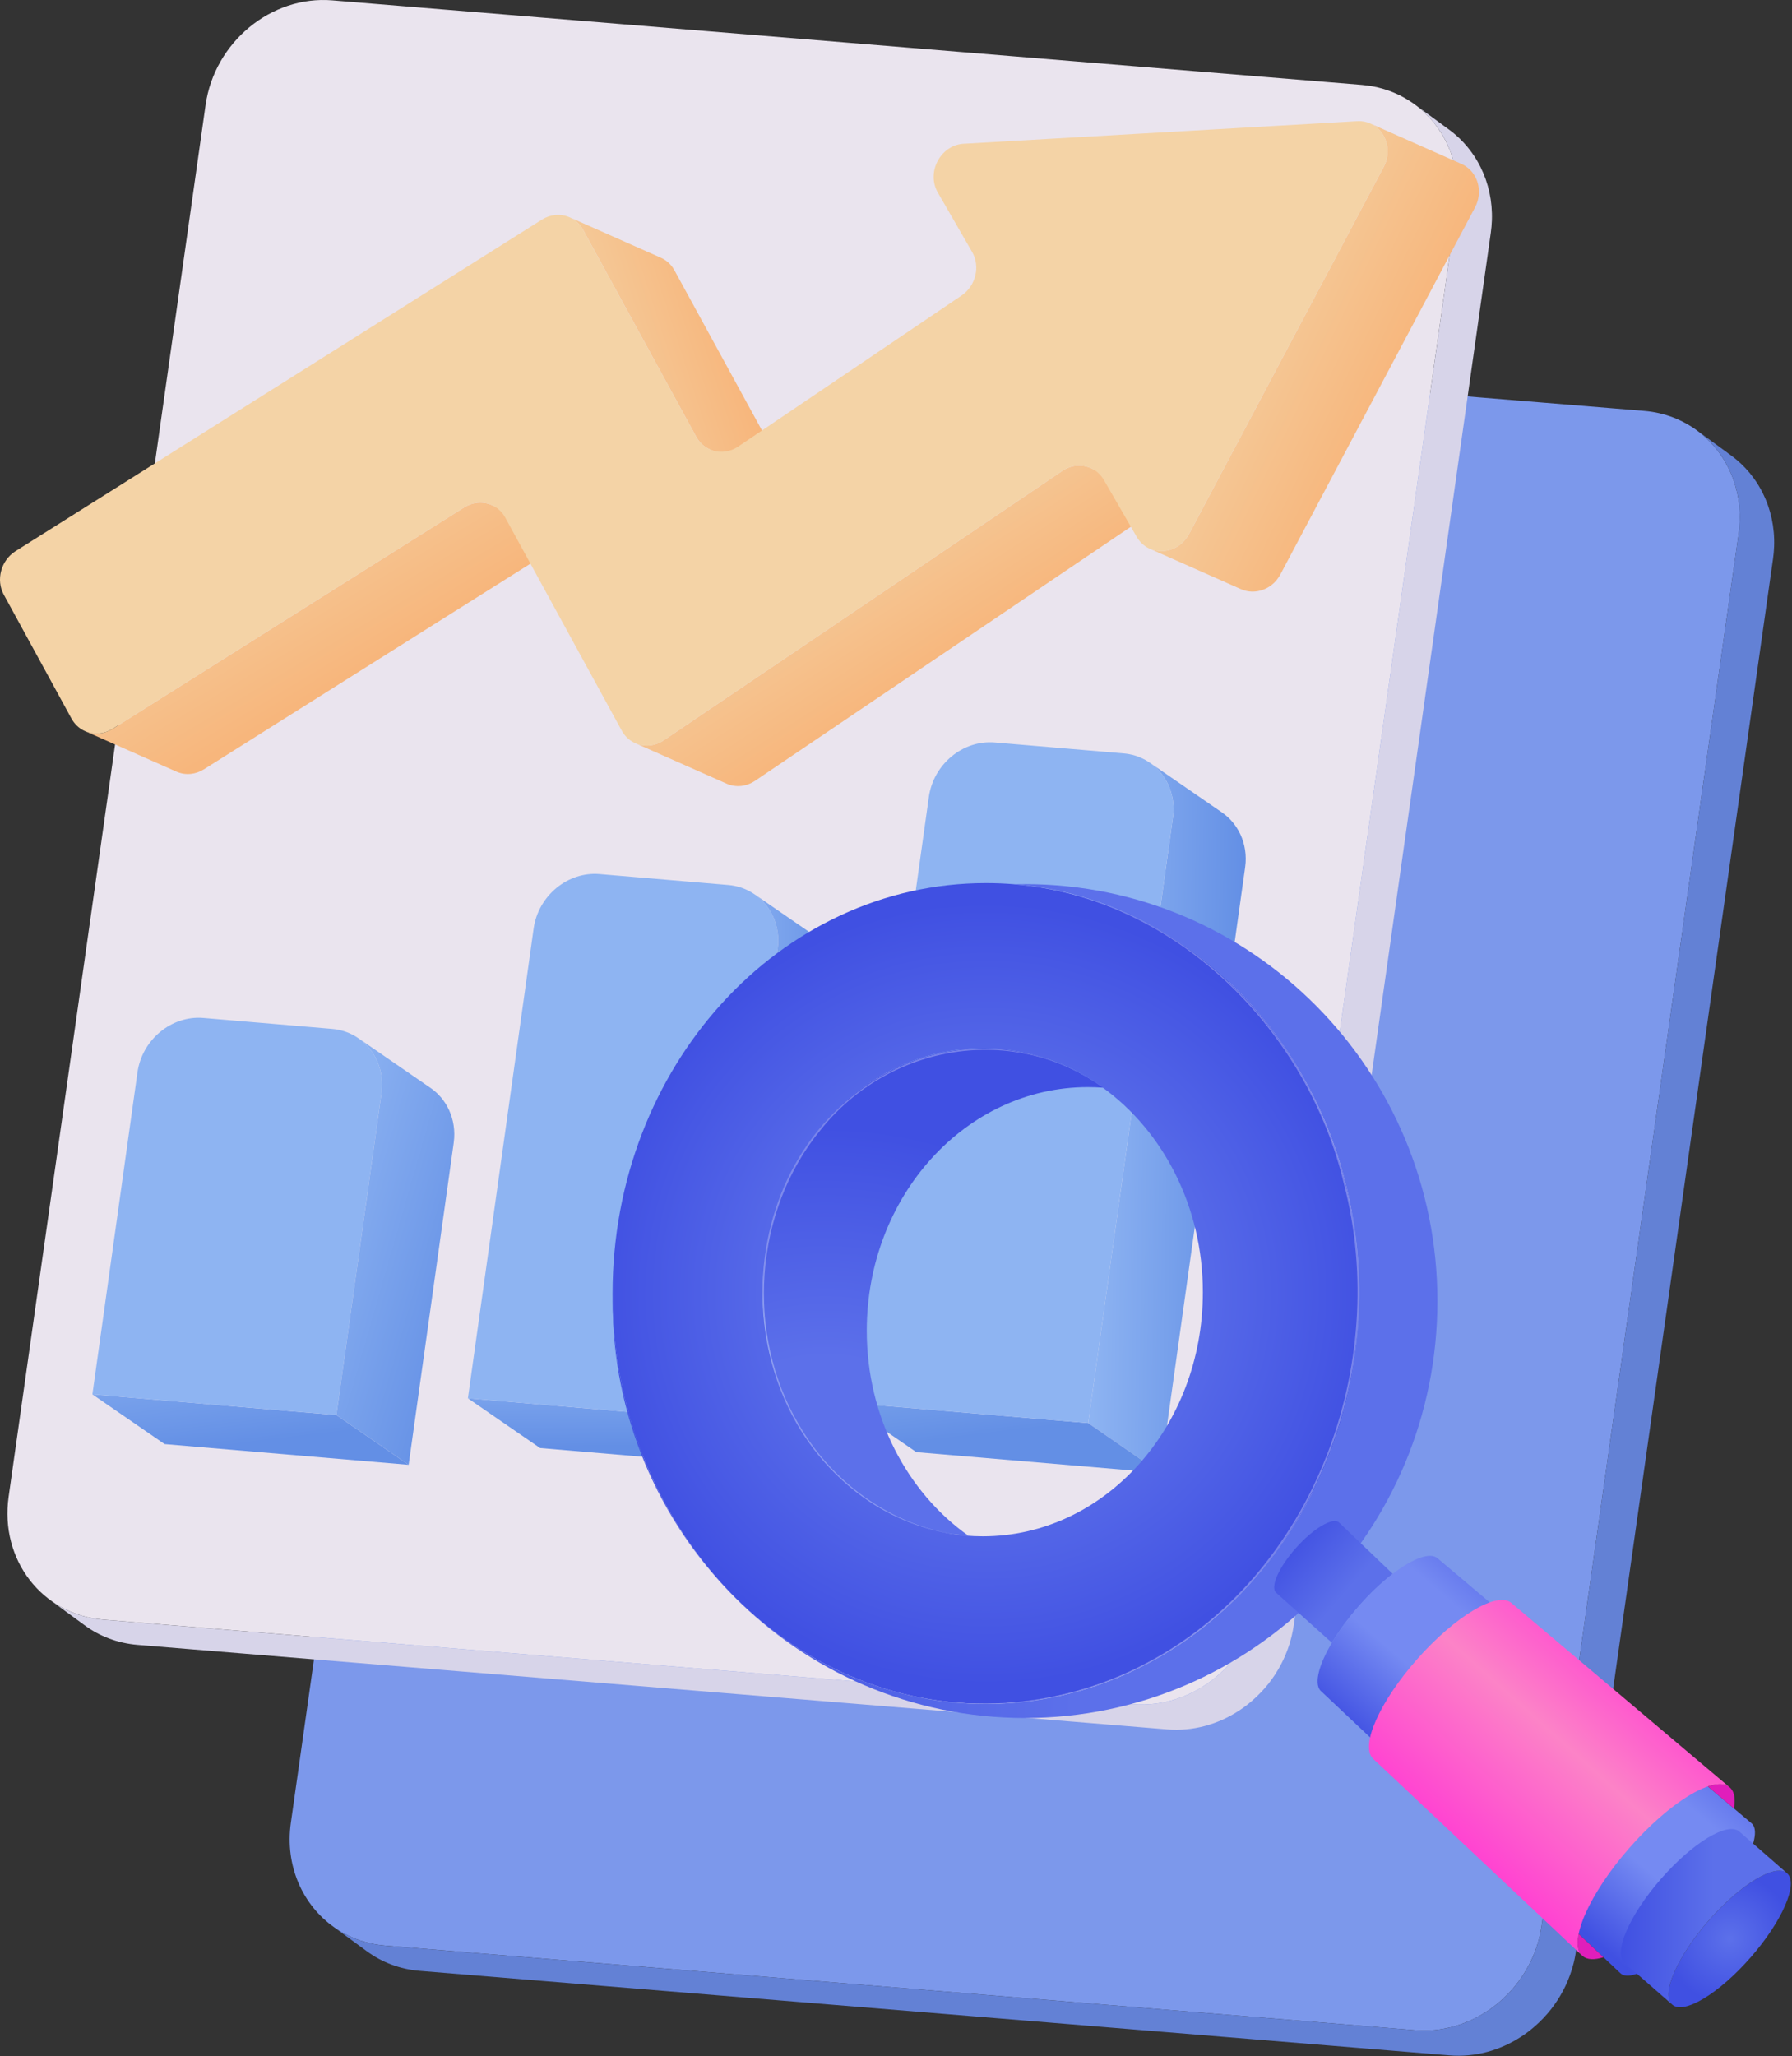
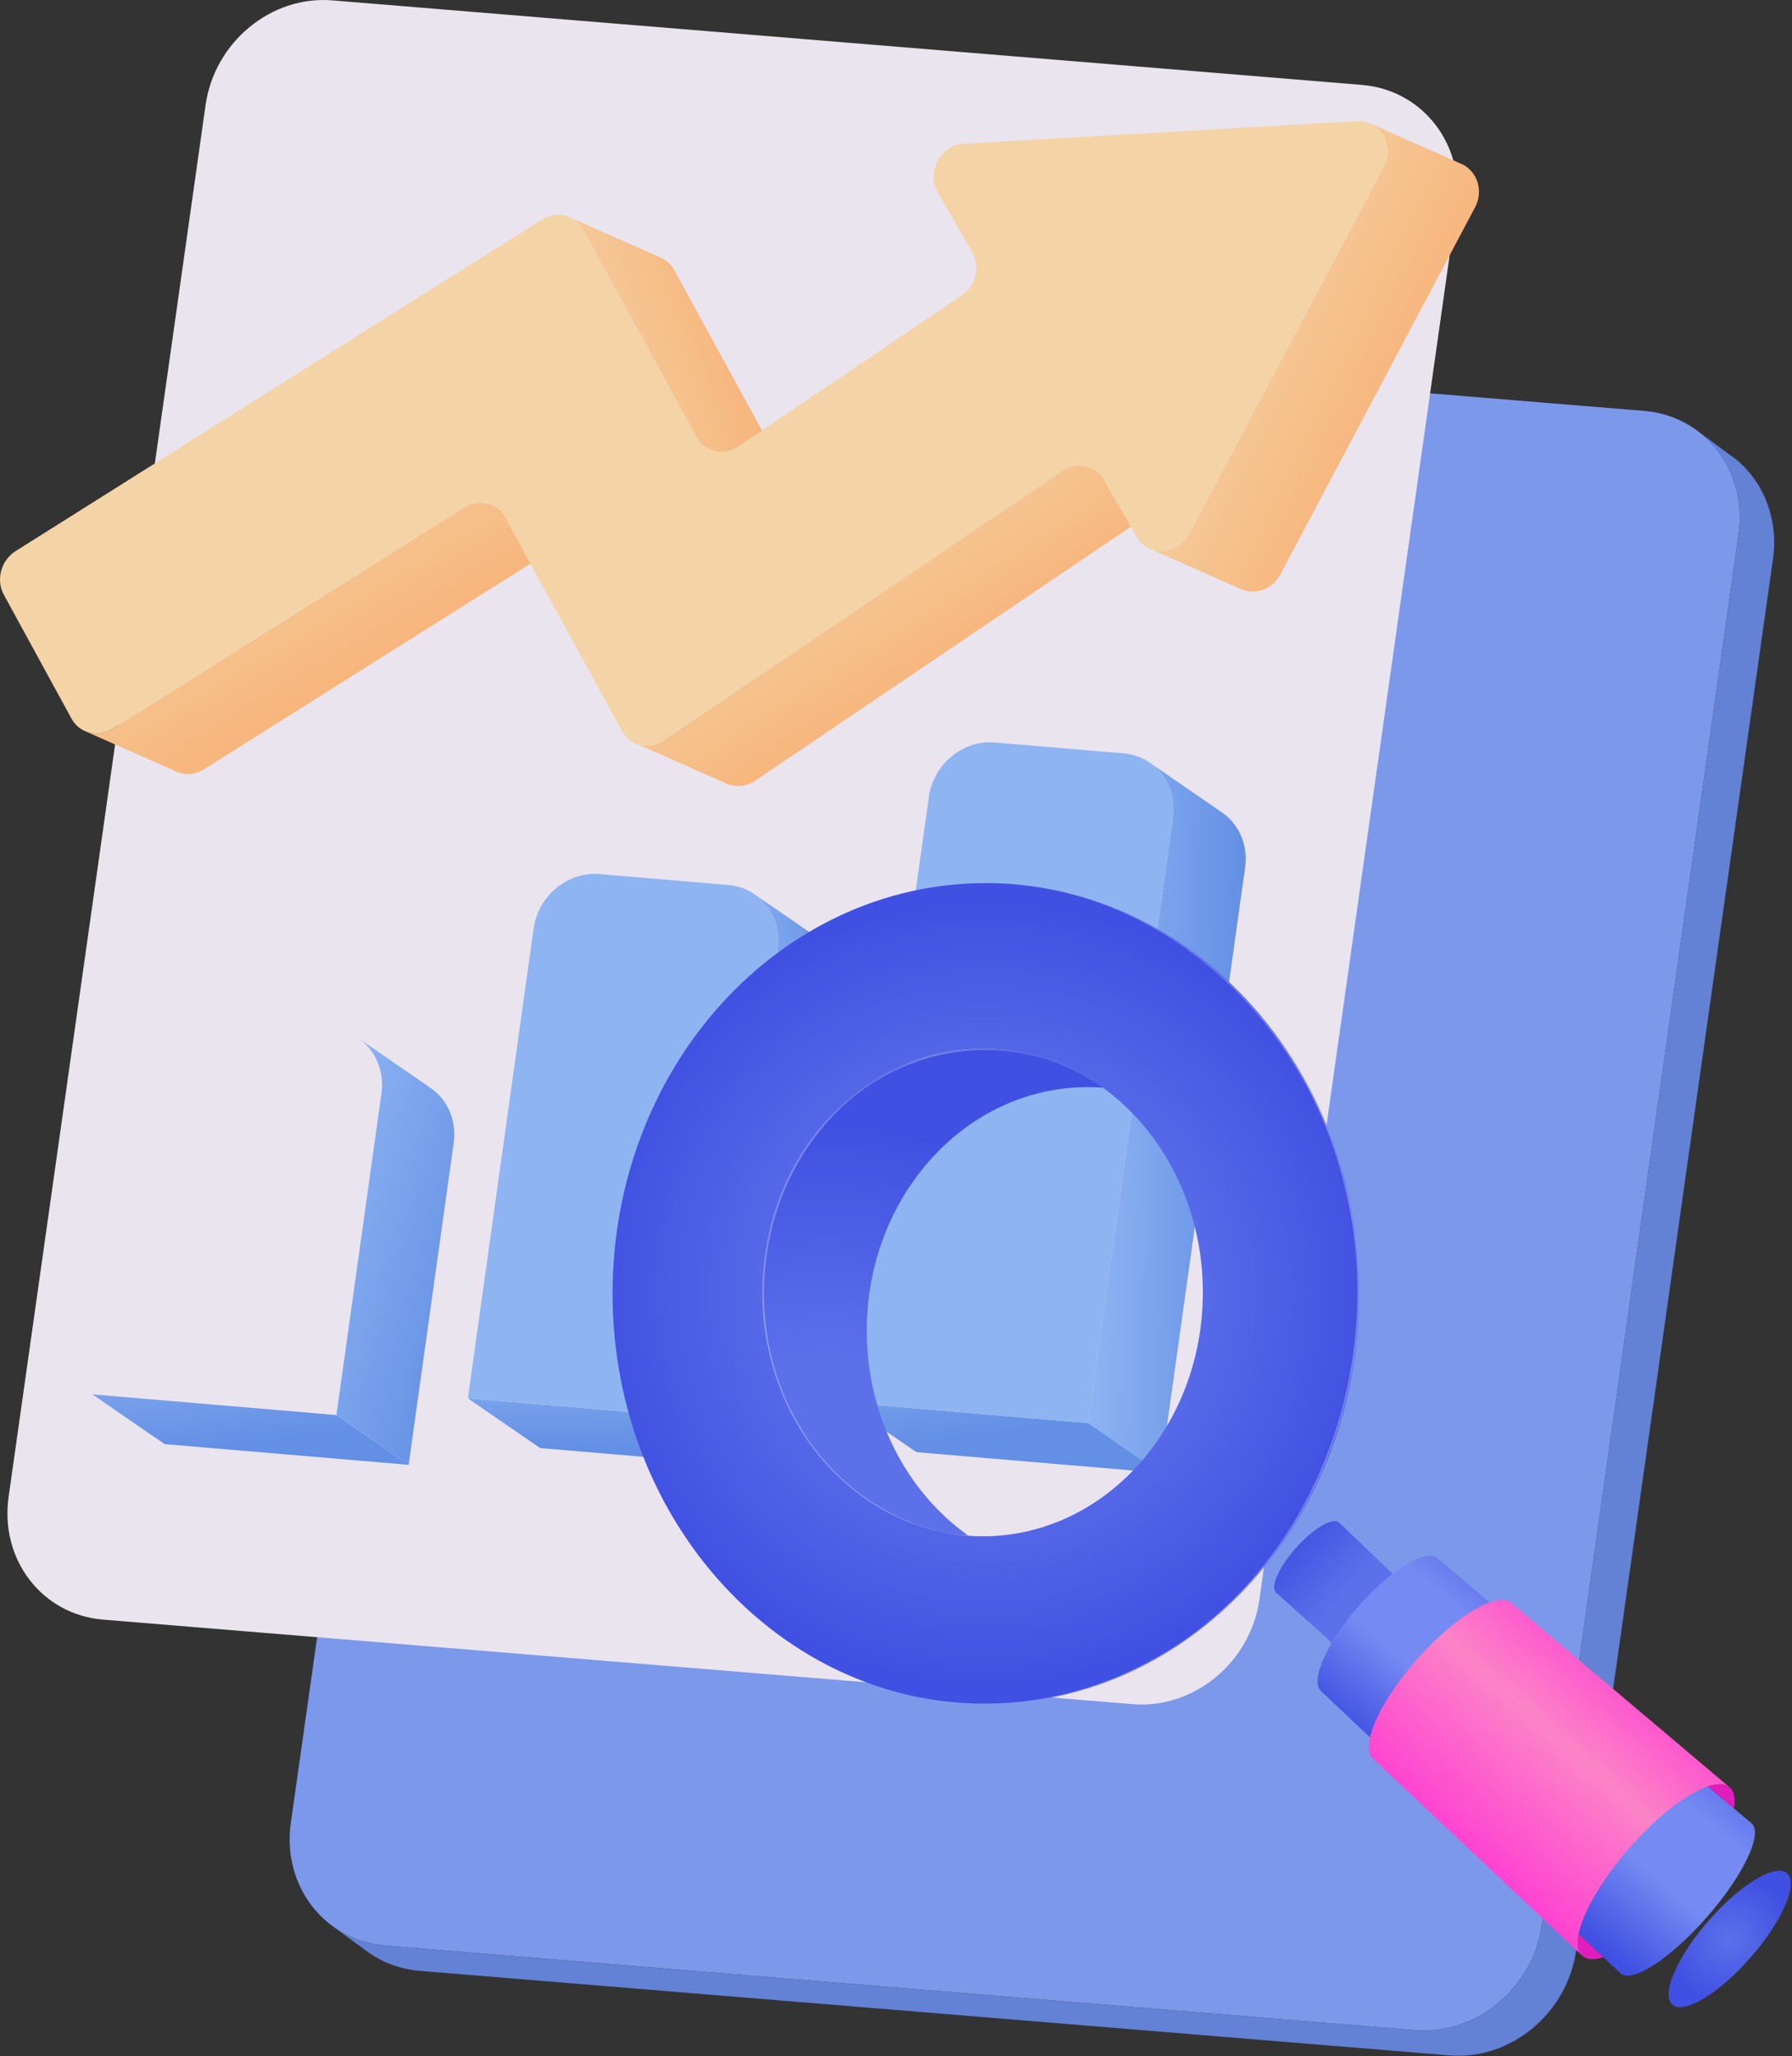
<svg xmlns="http://www.w3.org/2000/svg" width="380" height="436" viewBox="0 0 380 436" fill="none">
  <rect x="0" y="0" width="380" height="436" fill="#333333" stroke="none" />
  <path d="M368.925 109.639C368.925 109.922 368.917 110.206 368.91 110.497C368.88 111.378 368.805 112.266 368.678 113.161L326.913 408.267C326.89 408.431 326.86 408.603 326.83 408.767C326.823 408.827 326.816 408.887 326.801 408.946C326.771 409.111 326.741 409.282 326.711 409.446C326.682 409.618 326.644 409.782 326.614 409.946C326.592 410.058 326.562 410.171 326.54 410.282C326.495 410.484 326.45 410.678 326.398 410.879C326.301 411.29 326.189 411.693 326.062 412.096C325.987 412.35 325.913 412.603 325.823 412.857C325.823 412.865 325.816 412.872 325.816 412.887C325.696 413.245 325.562 413.604 325.427 413.954C325.413 413.992 325.397 414.029 325.383 414.074C325.286 414.327 325.181 414.574 325.07 414.82C324.98 415.044 324.883 415.26 324.778 415.469C324.726 415.596 324.666 415.723 324.607 415.85C324.48 416.119 324.338 416.387 324.196 416.656C324.174 416.701 324.151 416.746 324.129 416.791C324.121 416.805 324.107 416.828 324.099 416.843C323.965 417.097 323.83 417.343 323.681 417.589C323.621 417.701 323.561 417.806 323.494 417.91C323.36 418.142 323.226 418.365 323.077 418.589C323.039 418.656 322.994 418.724 322.95 418.791C322.935 418.813 322.92 418.835 322.905 418.858C322.778 419.052 322.651 419.246 322.509 419.44C322.315 419.724 322.114 420.007 321.897 420.283C321.755 420.485 321.599 420.679 321.442 420.873C320.972 421.47 320.464 422.045 319.949 422.597C319.852 422.702 319.748 422.799 319.65 422.896C319.427 423.127 319.196 423.351 318.964 423.567C318.666 423.851 318.367 424.12 318.061 424.388C318.024 424.426 317.979 424.456 317.941 424.493C317.874 424.545 317.814 424.597 317.747 424.65C317.591 424.784 317.434 424.911 317.277 425.038C317.001 425.254 316.725 425.471 316.441 425.68C316.217 425.851 315.986 426.008 315.755 426.165C315.575 426.292 315.389 426.411 315.202 426.531C315.165 426.553 315.135 426.575 315.098 426.598C314.904 426.725 314.702 426.851 314.501 426.971C314.239 427.128 313.971 427.284 313.702 427.434C313.225 427.71 312.732 427.956 312.232 428.195C312.18 428.217 312.12 428.24 312.068 428.27C311.911 428.344 311.754 428.411 311.598 428.478C311.359 428.59 311.127 428.687 310.888 428.777C310.209 429.053 309.523 429.299 308.821 429.508C308.694 429.553 308.567 429.59 308.433 429.62C308.172 429.703 307.91 429.77 307.649 429.837C307.589 429.844 307.53 429.859 307.47 429.874C307.164 429.956 306.858 430.024 306.552 430.076C306.074 430.173 305.589 430.255 305.112 430.322C304.843 430.359 304.567 430.397 304.298 430.419C304.246 430.419 304.194 430.427 304.142 430.434C303.791 430.471 303.447 430.494 303.096 430.509C302.716 430.531 302.335 430.539 301.955 430.539C301.32 430.539 300.686 430.509 300.044 430.456L81.707 412.529C81.341 412.499 80.976 412.462 80.61 412.41C79.528 412.275 78.468 412.059 77.453 411.768C77.11 411.671 76.774 411.566 76.438 411.462C76.431 411.462 76.416 411.454 76.408 411.454C76.087 411.342 75.774 411.223 75.46 411.104C75.177 410.991 74.893 410.879 74.617 410.753C74.259 410.603 73.908 410.439 73.564 410.26C73.296 410.126 73.027 409.984 72.758 409.835C72.684 409.797 72.602 409.753 72.527 409.708C71.982 409.394 71.452 409.058 70.945 408.7C70.93 408.693 70.915 408.685 70.9 408.67C64.198 403.976 60.384 395.624 61.675 386.496L64.4 367.263L103.441 91.383C105.329 78.068 117.353 68.134 130.302 69.202L327.599 85.397L348.639 87.121C353.027 87.48 356.953 89.062 360.162 91.502C360.207 91.54 360.244 91.57 360.289 91.607C360.542 91.801 360.789 91.995 361.028 92.204C361.2 92.346 361.371 92.495 361.535 92.652C361.655 92.749 361.767 92.853 361.878 92.965C362.043 93.115 362.207 93.272 362.364 93.443C362.453 93.518 362.528 93.592 362.588 93.667C362.79 93.868 362.983 94.077 363.177 94.294C363.454 94.6 363.723 94.913 363.976 95.242C364.133 95.436 364.282 95.63 364.431 95.831C364.499 95.913 364.559 96.003 364.617 96.085C364.976 96.57 365.305 97.078 365.618 97.593C365.775 97.861 365.939 98.13 366.088 98.406C366.126 98.474 366.163 98.533 366.193 98.6C366.335 98.862 366.469 99.123 366.596 99.391C366.895 100.003 367.171 100.638 367.417 101.287C367.536 101.608 367.648 101.936 367.76 102.265C367.865 102.578 367.962 102.899 368.051 103.22C368.066 103.257 368.074 103.295 368.081 103.332C368.163 103.645 368.245 103.966 368.32 104.287C368.402 104.631 368.469 104.981 368.536 105.332C368.589 105.616 368.634 105.899 368.678 106.191C368.678 106.205 368.686 106.228 368.686 106.25C368.701 106.362 368.715 106.474 368.731 106.594C368.761 106.847 368.791 107.094 368.812 107.347C368.82 107.415 368.828 107.482 368.835 107.549C368.857 107.855 368.879 108.168 368.895 108.482C368.902 108.527 368.902 108.571 368.902 108.624C368.917 108.96 368.925 109.295 368.925 109.639Z" fill="#7C98EB" />
-   <path d="M373.817 104.577C373.269 103.473 372.633 102.422 371.919 101.434C371.377 100.683 370.79 99.969 370.16 99.295C369.614 98.711 369.037 98.158 368.429 97.637C368.013 97.28 367.583 96.939 367.14 96.614L359.842 91.264C360.286 91.589 360.716 91.93 361.132 92.287C361.739 92.808 362.317 93.361 362.862 93.945C363.492 94.619 364.08 95.333 364.622 96.083C365.336 97.072 365.971 98.123 366.519 99.227C368.187 102.584 369.054 106.432 368.912 110.499C368.881 111.377 368.804 112.265 368.677 113.161L368.674 113.159L326.909 408.273C326.856 408.661 326.789 409.056 326.714 409.444C326.535 410.407 326.296 411.355 326.013 412.28C325.759 413.087 325.476 413.878 325.147 414.654C324.841 415.385 324.505 416.094 324.132 416.788C323.767 417.475 323.378 418.139 322.953 418.789C322.528 419.445 322.072 420.087 321.587 420.699C321.072 421.356 320.52 421.991 319.953 422.595C319.311 423.259 318.639 423.894 317.945 424.491C317.072 425.23 316.161 425.916 315.206 426.528C310.773 429.409 305.488 430.902 300.048 430.454L81.711 412.534C77.472 412.183 73.658 410.698 70.516 408.392L77.815 413.743C80.957 416.05 84.771 417.535 89.01 417.886L307.339 435.805C312.788 436.253 318.072 434.76 322.505 431.88C323.461 431.268 324.371 430.581 325.237 429.842C325.938 429.245 326.61 428.611 327.245 427.939C327.819 427.342 328.364 426.707 328.887 426.051C329.364 425.439 329.82 424.797 330.253 424.14C330.671 423.491 331.066 422.826 331.432 422.14C331.797 421.446 332.141 420.729 332.447 419.998C332.767 419.229 333.059 418.438 333.313 417.632C333.596 416.706 333.835 415.759 334.014 414.788C334.089 414.408 334.156 414.012 334.208 413.624L375.974 118.512L375.975 118.513C376.102 117.616 376.179 116.728 376.21 115.849C376.351 111.782 375.485 107.935 373.817 104.577Z" fill="#6381D5" />
+   <path d="M373.817 104.577C373.269 103.473 372.633 102.422 371.919 101.434C371.377 100.683 370.79 99.969 370.16 99.295C369.614 98.711 369.037 98.158 368.429 97.637L359.842 91.264C360.286 91.589 360.716 91.93 361.132 92.287C361.739 92.808 362.317 93.361 362.862 93.945C363.492 94.619 364.08 95.333 364.622 96.083C365.336 97.072 365.971 98.123 366.519 99.227C368.187 102.584 369.054 106.432 368.912 110.499C368.881 111.377 368.804 112.265 368.677 113.161L368.674 113.159L326.909 408.273C326.856 408.661 326.789 409.056 326.714 409.444C326.535 410.407 326.296 411.355 326.013 412.28C325.759 413.087 325.476 413.878 325.147 414.654C324.841 415.385 324.505 416.094 324.132 416.788C323.767 417.475 323.378 418.139 322.953 418.789C322.528 419.445 322.072 420.087 321.587 420.699C321.072 421.356 320.52 421.991 319.953 422.595C319.311 423.259 318.639 423.894 317.945 424.491C317.072 425.23 316.161 425.916 315.206 426.528C310.773 429.409 305.488 430.902 300.048 430.454L81.711 412.534C77.472 412.183 73.658 410.698 70.516 408.392L77.815 413.743C80.957 416.05 84.771 417.535 89.01 417.886L307.339 435.805C312.788 436.253 318.072 434.76 322.505 431.88C323.461 431.268 324.371 430.581 325.237 429.842C325.938 429.245 326.61 428.611 327.245 427.939C327.819 427.342 328.364 426.707 328.887 426.051C329.364 425.439 329.82 424.797 330.253 424.14C330.671 423.491 331.066 422.826 331.432 422.14C331.797 421.446 332.141 420.729 332.447 419.998C332.767 419.229 333.059 418.438 333.313 417.632C333.596 416.706 333.835 415.759 334.014 414.788C334.089 414.408 334.156 414.012 334.208 413.624L375.974 118.512L375.975 118.513C376.102 117.616 376.179 116.728 376.21 115.849C376.351 111.782 375.485 107.935 373.817 104.577Z" fill="#6381D5" />
  <path d="M288.788 18.003C301.743 19.067 310.714 30.722 308.829 44.041L267.063 339.149C265.179 352.463 253.152 362.4 240.197 361.337L21.863 343.412C8.914 342.349 -0.056 330.687 1.828 317.374L43.594 22.266C45.479 8.946 57.505 -0.985 70.454 0.078L288.788 18.003Z" fill="#EAE4EE" />
-   <path d="M313.969 35.457C313.421 34.353 312.786 33.302 312.072 32.313C311.53 31.563 310.942 30.849 310.312 30.175C309.767 29.591 309.189 29.038 308.582 28.517C308.166 28.16 307.736 27.819 307.292 27.494L299.995 22.144C300.438 22.469 300.868 22.81 301.284 23.167C301.892 23.688 302.469 24.241 303.015 24.825C303.644 25.499 304.232 26.213 304.774 26.963C305.488 27.952 306.123 29.003 306.672 30.107C308.34 33.464 309.206 37.312 309.064 41.379C309.034 42.257 308.956 43.145 308.83 44.041L308.827 44.039L267.061 339.152C267.009 339.541 266.941 339.936 266.867 340.324C266.688 341.287 266.449 342.235 266.165 343.16C265.912 343.966 265.628 344.758 265.299 345.534C264.994 346.265 264.658 346.974 264.284 347.668C263.919 348.355 263.531 349.019 263.105 349.669C262.68 350.325 262.225 350.967 261.74 351.579C261.224 352.236 260.672 352.87 260.105 353.475C259.463 354.139 258.791 354.774 258.097 355.371C257.224 356.11 256.313 356.796 255.358 357.408C250.925 360.289 245.641 361.782 240.2 361.334L21.863 343.414C17.624 343.063 13.81 341.578 10.668 339.272L17.968 344.623C21.11 346.93 24.923 348.414 29.163 348.766L247.492 366.685C252.94 367.133 258.225 365.64 262.657 362.759C263.613 362.147 264.523 361.461 265.389 360.722C266.091 360.125 266.762 359.49 267.397 358.819C267.971 358.222 268.516 357.587 269.039 356.931C269.517 356.318 269.972 355.677 270.405 355.02C270.823 354.37 271.218 353.706 271.584 353.02C271.95 352.326 272.293 351.609 272.599 350.878C272.92 350.109 273.211 349.318 273.465 348.512C273.748 347.586 273.987 346.638 274.166 345.668C274.241 345.287 274.308 344.892 274.36 344.504L316.126 49.391L316.127 49.392C316.254 48.496 316.331 47.607 316.362 46.729C316.504 42.662 315.637 38.815 313.969 35.457Z" fill="#D7D4E9" />
  <path d="M104.284 107.095C103.333 106.673 102.279 106.505 101.219 106.613C100.267 106.71 99.311 107.029 98.421 107.589L23.889 154.531C23 155.09 22.046 155.409 21.096 155.506C20.035 155.614 18.98 155.444 18.027 155.022L37.393 163.603C38.345 164.025 39.401 164.195 40.461 164.087C41.412 163.99 42.366 163.671 43.254 163.112L117.787 116.17C118.677 115.61 119.633 115.291 120.584 115.194C121.644 115.086 122.698 115.255 123.649 115.676L104.284 107.095Z" fill="url(#paint0_linear_259_462)" />
  <path d="M169.877 103.865L150.51 95.284C150.354 95.213 150.197 95.134 150.037 95.047C149.853 94.943 149.674 94.83 149.502 94.709C149.305 94.576 149.12 94.426 148.941 94.268C148.716 94.064 148.511 93.842 148.311 93.604C148.07 93.305 147.847 92.98 147.65 92.628L123.645 48.728C123.448 48.376 123.224 48.043 122.983 47.744C122.782 47.506 122.579 47.291 122.354 47.088C122.175 46.929 121.99 46.779 121.793 46.647C121.62 46.518 121.442 46.412 121.257 46.308C121.099 46.222 120.941 46.143 120.785 46.071L140.151 54.652C140.308 54.723 140.465 54.802 140.624 54.888C140.809 54.993 140.987 55.106 141.16 55.227C141.357 55.36 141.542 55.51 141.721 55.668C141.945 55.872 142.149 56.086 142.35 56.324C142.591 56.623 142.815 56.956 143.012 57.308L167.016 101.208C167.214 101.56 167.436 101.885 167.678 102.185C167.871 102.424 168.083 102.645 168.307 102.848C168.486 103.007 168.671 103.156 168.869 103.289C169.041 103.411 169.22 103.524 169.404 103.628C169.563 103.714 169.721 103.793 169.877 103.865Z" fill="url(#paint1_linear_259_462)" />
  <path d="M250.658 107.824C249.698 107.399 248.647 107.233 247.59 107.34C247.441 107.358 247.293 107.376 247.146 107.401C246.271 107.553 245.406 107.891 244.606 108.439L160.121 165.547C159.185 166.178 158.164 166.537 157.145 166.645C156.088 166.752 155.028 166.579 154.078 166.16L134.711 157.58C135.662 157.998 136.722 158.171 137.779 158.064C138.798 157.956 139.819 157.598 140.755 156.966L225.24 99.858C226.175 99.219 227.203 98.86 228.223 98.759C229.28 98.652 230.332 98.819 231.292 99.243L250.658 107.824Z" fill="url(#paint2_linear_259_462)" />
  <path d="M312.143 36.465C311.943 36.22 311.724 35.991 311.489 35.779C311.312 35.62 311.126 35.472 310.931 35.335C310.76 35.214 310.582 35.103 310.398 35.001C310.248 34.918 310.094 34.842 309.937 34.772L290.571 26.19C290.729 26.26 290.882 26.337 291.031 26.42C291.216 26.521 291.394 26.633 291.565 26.754C291.76 26.891 291.946 27.039 292.123 27.198C292.359 27.409 292.576 27.639 292.777 27.884C293.541 28.819 294.041 29.983 294.198 31.236C294.235 31.539 294.253 31.848 294.25 32.159C294.247 32.406 294.231 32.654 294.201 32.903C294.175 33.122 294.138 33.341 294.09 33.561C294.045 33.766 293.991 33.971 293.926 34.175C293.864 34.374 293.793 34.572 293.711 34.77C293.628 34.971 293.534 35.171 293.431 35.37C293.422 35.388 293.412 35.407 293.403 35.425L252.16 113.182C252.059 113.371 251.952 113.553 251.84 113.728C251.701 113.942 251.555 114.146 251.4 114.339C251.208 114.578 251.004 114.8 250.791 115.005C249.681 116.072 248.297 116.684 246.895 116.827C245.841 116.934 244.776 116.776 243.809 116.348L263.174 124.929C264.142 125.358 265.207 125.516 266.261 125.408C267.663 125.265 269.047 124.653 270.157 123.587C270.37 123.381 270.574 123.159 270.766 122.92C270.92 122.727 271.067 122.524 271.205 122.309C271.318 122.135 271.424 121.953 271.525 121.764L312.768 44.006C312.778 43.988 312.788 43.969 312.797 43.951C312.9 43.752 312.993 43.553 313.077 43.351C313.158 43.154 313.23 42.955 313.293 42.756C313.356 42.552 313.411 42.347 313.456 42.142C313.503 41.923 313.541 41.703 313.567 41.484C313.597 41.235 313.613 40.987 313.615 40.74C313.619 40.429 313.601 40.12 313.564 39.817C313.407 38.564 312.907 37.401 312.143 36.465Z" fill="url(#paint3_linear_259_462)" />
  <path d="M204.084 30.497L287.777 25.697C292.719 25.414 295.841 30.821 293.401 35.425L252.157 113.182C250.986 115.386 248.961 116.616 246.893 116.827C244.64 117.056 242.338 116.074 241.037 113.822L234.078 101.77C232.824 99.601 230.529 98.523 228.219 98.758C227.199 98.862 226.176 99.222 225.239 99.857L140.756 156.967C139.819 157.599 138.798 157.957 137.78 158.06C135.419 158.3 133.078 157.171 131.847 154.921L107.143 109.753C105.917 107.507 103.582 106.372 101.218 106.613C100.266 106.709 99.311 107.029 98.42 107.589L23.887 154.531C22.999 155.09 22.045 155.409 21.094 155.505C18.729 155.746 16.389 154.607 15.158 152.36L0.806 126.093C-0.913 122.944 0.209 118.807 3.303 116.856L114.92 46.565C115.808 46.006 116.763 45.686 117.715 45.589C120.078 45.349 122.417 46.484 123.643 48.73L147.648 92.626C148.88 94.875 151.221 96.004 153.582 95.764C154.599 95.661 155.62 95.303 156.557 94.671L203.899 62.665C206.919 60.622 207.919 56.497 206.14 53.42L198.875 40.841C196.422 36.606 199.312 30.983 204.084 30.497Z" fill="#F4D3A6" />
  <path d="M71.338 300.038L86.653 310.586L34.909 306.197L19.594 295.648L71.338 300.038Z" fill="url(#paint4_linear_259_462)" />
  <path d="M150.963 300.874L166.278 311.423L114.534 307.034L99.219 296.485L150.963 300.874Z" fill="url(#paint5_linear_259_462)" />
  <path d="M262.669 176.203C262.385 175.685 262.064 175.192 261.708 174.727C261.431 174.364 261.132 174.019 260.814 173.692C260.53 173.4 260.231 173.124 259.917 172.864C259.66 172.651 259.394 172.449 259.118 172.259L243.803 161.711C244.078 161.901 244.345 162.102 244.602 162.315C244.916 162.575 245.215 162.852 245.499 163.143C245.817 163.47 246.116 163.816 246.393 164.179C246.749 164.644 247.07 165.137 247.354 165.654C248.427 167.609 248.97 169.91 248.819 172.349C248.798 172.688 248.765 173.029 248.716 173.372L230.75 301.742L246.065 312.291L264.032 183.921C264.079 183.578 264.114 183.236 264.135 182.898C264.285 180.459 263.743 178.157 262.669 176.203Z" fill="url(#paint6_linear_259_462)" />
  <path d="M230.75 301.742L246.065 312.291L194.315 307.901L179 297.353L230.75 301.742Z" fill="url(#paint7_linear_259_462)" />
-   <path d="M70.436 218.157C77.181 218.729 81.864 224.833 80.89 231.785L71.338 300.036L19.594 295.647L29.146 227.396C30.119 220.443 36.374 215.268 43.12 215.84L70.436 218.157Z" fill="#8EB4F2" />
  <path d="M94.846 234.616C94.561 234.098 94.24 233.605 93.884 233.14C93.607 232.777 93.309 232.432 92.99 232.105C92.707 231.813 92.407 231.537 92.093 231.277C91.837 231.064 91.57 230.862 91.295 230.673L75.979 220.124C76.255 220.314 76.521 220.515 76.778 220.728C77.092 220.988 77.391 221.265 77.676 221.556C77.993 221.883 78.292 222.229 78.57 222.592C78.925 223.057 79.247 223.55 79.531 224.067C80.604 226.022 81.146 228.324 80.996 230.762C80.975 231.101 80.941 231.442 80.892 231.786L71.34 300.037L86.655 310.585L96.208 242.334C96.255 241.991 96.29 241.649 96.311 241.311C96.461 238.872 95.919 236.57 94.846 234.616Z" fill="url(#paint8_linear_259_462)" />
  <path d="M154.454 187.649C161.199 188.221 165.876 194.324 164.903 201.276L150.963 300.874L99.219 296.485L113.158 196.887C114.131 189.934 120.387 184.759 127.137 185.331L154.454 187.649Z" fill="#8EB4F2" />
  <path d="M178.854 204.102C178.57 203.585 178.249 203.092 177.893 202.627C177.616 202.265 177.318 201.919 177 201.593C176.716 201.301 176.417 201.025 176.103 200.765C175.847 200.553 175.581 200.352 175.305 200.162L159.991 189.613C160.266 189.803 160.532 190.004 160.788 190.217C161.102 190.476 161.401 190.753 161.685 191.044C162.003 191.371 162.3 191.716 162.578 192.078C162.934 192.543 163.255 193.036 163.539 193.554C164.613 195.509 165.155 197.811 165.004 200.251C164.983 200.59 164.949 200.931 164.9 201.275L150.961 300.873L166.276 311.422L180.216 211.824C180.264 211.48 180.298 211.138 180.319 210.799C180.47 208.36 179.928 206.057 178.854 204.102Z" fill="url(#paint9_linear_259_462)" />
  <path d="M238.262 159.744C245.007 160.316 249.689 166.42 248.716 173.372L230.75 301.742L179 297.352L196.966 168.982C197.94 162.03 204.2 156.855 210.945 157.427L238.262 159.744Z" fill="#8EB4F2" />
  <path d="M161.744 274.046C162.143 301.327 179.841 324.329 205.277 325.567C192.355 316.373 183.8 300.365 183.8 282.153C183.8 253.624 204.787 230.501 230.675 230.501C231.8 230.501 232.918 230.543 234.024 230.631C226.705 225.418 217.997 222.249 208.634 222.249C182.747 222.249 161.323 245.217 161.744 274.046Z" fill="url(#paint10_radial_259_462)" />
  <path d="M129.898 274.261C129.898 274.525 129.898 274.793 129.902 275.057C130.289 322.747 165.585 361.277 209.064 361.277C252.788 361.277 288.229 322.318 288.229 274.26C288.229 228.458 256.034 190.915 215.154 187.497C215.15 187.493 215.146 187.493 215.142 187.497C213.137 187.328 211.108 187.244 209.064 187.244C165.343 187.244 129.898 226.203 129.898 274.261ZM161.745 273.947C161.745 273.572 161.749 273.197 161.761 272.821C161.761 272.68 161.764 272.538 161.768 272.396C161.772 272.167 161.78 271.941 161.795 271.715C161.803 271.424 161.814 271.133 161.833 270.842C161.833 270.766 161.837 270.689 161.849 270.613C163.414 243.608 183.663 222.249 208.41 222.249C214.913 222.249 221.106 223.723 226.729 226.39C226.852 226.448 226.97 226.506 227.093 226.563C229.462 227.711 231.724 229.07 233.868 230.62C246.63 239.853 255.07 255.83 255.07 273.996C255.07 302.574 234.178 325.744 208.41 325.744C188.421 325.744 171.368 311.807 164.727 292.216C164.467 291.474 164.23 290.72 164.011 289.958C164.004 289.943 164 289.927 163.996 289.908C163.893 289.564 163.797 289.219 163.705 288.871C163.678 288.783 163.656 288.695 163.636 288.603C163.567 288.362 163.506 288.121 163.449 287.88C163.391 287.665 163.338 287.451 163.292 287.236C163.246 287.064 163.208 286.896 163.169 286.723C163.108 286.459 163.051 286.195 162.993 285.927C162.967 285.801 162.94 285.675 162.913 285.548C162.837 285.177 162.764 284.802 162.695 284.423C162.63 284.079 162.569 283.73 162.511 283.378C162.492 283.275 162.477 283.168 162.458 283.06C162.328 282.241 162.216 281.418 162.121 280.588C162.071 280.155 162.025 279.722 161.987 279.286C161.948 278.854 161.91 278.417 161.883 277.977C161.853 277.556 161.83 277.131 161.811 276.706C161.769 275.807 161.746 274.903 161.746 273.996V273.947H161.745Z" fill="url(#paint11_radial_259_462)" />
-   <path d="M129.898 275.868C129.898 324.691 169.052 364.27 217.355 364.27C265.65 364.27 304.808 324.691 304.808 275.868C304.808 227.041 265.65 187.466 217.355 187.466C216.62 187.466 215.885 187.474 215.154 187.496C256.034 190.915 288.23 228.457 288.23 274.26C288.23 322.318 252.788 361.276 209.064 361.276C165.585 361.276 130.289 322.746 129.902 275.056C129.898 275.328 129.898 275.596 129.898 275.868Z" fill="url(#paint12_linear_259_462)" />
  <path d="M270.63 337.72L282.431 348.315C283.871 345.881 285.781 343.247 288.058 340.641C290.481 337.869 292.992 335.504 295.331 333.705L283.936 322.803C282.588 321.655 278.519 324.059 274.845 328.177C271.17 332.296 269.283 336.568 270.63 337.72Z" fill="url(#paint13_linear_259_462)" />
  <path d="M279.974 358.433L280.313 358.751L334.763 410.046L340.015 414.997L343.632 418.403L343.667 418.438C346.135 420.564 354.342 415.194 362.008 406.417C369.683 397.634 373.907 388.767 371.445 386.616L367.677 383.438L362.164 378.784L304.845 330.417C303.261 329.032 299.571 330.441 295.33 333.704C292.991 335.505 290.481 337.87 288.058 340.641C285.78 343.248 283.87 345.88 282.431 348.316C279.689 352.94 278.642 356.841 279.974 358.433Z" fill="url(#paint14_linear_259_462)" />
  <path d="M354.618 425.051C357.083 427.198 364.524 422.708 371.246 415.014C377.967 407.32 381.42 399.339 378.955 397.188C376.494 395.037 369.049 399.531 362.331 407.225C355.61 414.919 352.157 422.899 354.618 425.051Z" fill="url(#paint15_radial_259_462)" />
  <path d="M362.164 378.784L367.677 383.438C368.028 381.495 367.813 379.988 366.948 379.116L366.943 379.112C366.904 379.07 366.862 379.031 366.818 378.994C366.748 378.932 366.676 378.875 366.599 378.821C365.594 378.124 364.054 378.148 362.164 378.784Z" fill="#E01EBB" />
  <path d="M335.45 414.599L335.577 414.719C336.537 415.553 338.083 415.606 340.015 414.997L334.762 410.047C334.353 412.102 334.55 413.694 335.45 414.599Z" fill="#E01EBB" />
  <path d="M291.115 372.851L291.251 372.981L335.45 414.597C332.543 411.671 336.972 401.587 345.477 391.861C353.91 382.217 363.234 376.494 366.599 378.82L320.494 339.874C317.535 337.318 308.588 342.655 300.512 351.796C292.556 360.798 288.41 370.129 291.115 372.851Z" fill="url(#paint16_linear_259_462)" />
-   <path d="M344.501 416.213L354.618 425.051C352.156 422.9 355.609 414.919 362.331 407.225C369.048 399.531 376.493 395.038 378.955 397.189L368.838 388.35C366.377 386.199 358.932 390.693 352.21 398.387C345.492 406.081 342.04 414.061 344.501 416.213Z" fill="url(#paint17_linear_259_462)" />
  <path opacity="0.3" d="M194.254 359.798C197.006 360.369 199.789 360.782 202.591 361.031C216.604 362.267 230.954 359.351 243.368 352.717C278.951 333.988 295.345 289.276 285.335 251.125C277.619 218.482 249.622 190.229 215.425 187.531C215.28 187.519 215.134 187.508 214.989 187.496C214.958 187.5 214.943 187.5 214.943 187.504C215.027 187.511 215.115 187.519 215.199 187.527C249.385 190.34 277.366 218.535 285.025 251.205C294.874 289.222 278.706 333.789 243.261 352.522C230.885 359.148 216.589 362.141 202.595 360.985C199.797 360.752 197.01 360.354 194.254 359.798Z" fill="white" />
  <path opacity="0.3" d="M234.076 230.687C221.873 221.773 205.466 219.788 191.583 225.869C154.776 242.046 151.45 296.375 184.42 318.423C190.648 322.526 197.888 325.071 205.33 325.623C190.358 324.473 176.875 314.974 169.442 302.12C158.035 282.883 159.826 256.719 174.122 239.445C188.686 221.274 214.995 216.935 234.076 230.687Z" fill="white" />
  <defs>
    <linearGradient id="paint0_linear_259_462" x1="49.777" y1="100.383" x2="74.977" y2="142.22" gradientUnits="userSpaceOnUse">
      <stop stop-color="#F3D4A8" />
      <stop offset="1" stop-color="#F7B67C" />
    </linearGradient>
    <linearGradient id="paint1_linear_259_462" x1="118.903" y1="83.525" x2="154.817" y2="71.897" gradientUnits="userSpaceOnUse">
      <stop stop-color="#F3D4A8" />
      <stop offset="1" stop-color="#F7B67C" />
    </linearGradient>
    <linearGradient id="paint2_linear_259_462" x1="173.961" y1="103.571" x2="198.538" y2="141.809" gradientUnits="userSpaceOnUse">
      <stop stop-color="#F3D4A8" />
      <stop offset="1" stop-color="#F7B67C" />
    </linearGradient>
    <linearGradient id="paint3_linear_259_462" x1="251.915" y1="63.468" x2="294.863" y2="84.272" gradientUnits="userSpaceOnUse">
      <stop stop-color="#F3D4A8" />
      <stop offset="1" stop-color="#F7B67C" />
    </linearGradient>
    <linearGradient id="paint4_linear_259_462" x1="50.165" y1="278.487" x2="53.46" y2="305.921" gradientUnits="userSpaceOnUse">
      <stop stop-color="#8EB4F2" />
      <stop offset="1" stop-color="#638FE5" />
    </linearGradient>
    <linearGradient id="paint5_linear_259_462" x1="132.589" y1="285.699" x2="132.772" y2="306.672" gradientUnits="userSpaceOnUse">
      <stop stop-color="#8EB4F2" />
      <stop offset="1" stop-color="#638FE5" />
    </linearGradient>
    <linearGradient id="paint6_linear_259_462" x1="231.711" y1="236.805" x2="263.344" y2="237.273" gradientUnits="userSpaceOnUse">
      <stop stop-color="#8EB4F2" />
      <stop offset="1" stop-color="#638FE5" />
    </linearGradient>
    <linearGradient id="paint7_linear_259_462" x1="209.085" y1="276.979" x2="212.39" y2="303.672" gradientUnits="userSpaceOnUse">
      <stop stop-color="#8EB4F2" />
      <stop offset="1" stop-color="#638FE5" />
    </linearGradient>
    <linearGradient id="paint8_linear_259_462" x1="62.493" y1="259.951" x2="103.272" y2="271.657" gradientUnits="userSpaceOnUse">
      <stop stop-color="#8EB4F2" />
      <stop offset="1" stop-color="#638FE5" />
    </linearGradient>
    <linearGradient id="paint9_linear_259_462" x1="151.709" y1="250.349" x2="179.742" y2="250.764" gradientUnits="userSpaceOnUse">
      <stop stop-color="#8EB4F2" />
      <stop offset="1" stop-color="#638FE5" />
    </linearGradient>
    <radialGradient id="paint10_radial_259_462" cx="0" cy="0" r="1" gradientUnits="userSpaceOnUse" gradientTransform="translate(175.008 326.336) rotate(180) scale(87.515 87.515)">
      <stop offset="0.439" stop-color="#5C70EA" />
      <stop offset="1" stop-color="#4050E2" />
    </radialGradient>
    <radialGradient id="paint11_radial_259_462" cx="0" cy="0" r="1" gradientUnits="userSpaceOnUse" gradientTransform="translate(209.064 274.261) rotate(180) scale(83.184 83.184)">
      <stop offset="0.439" stop-color="#5C70EA" />
      <stop offset="1" stop-color="#4050E2" />
    </radialGradient>
    <linearGradient id="paint12_linear_259_462" x1="304.808" y1="275.868" x2="129.898" y2="275.868" gradientUnits="userSpaceOnUse">
      <stop offset="0.439" stop-color="#5C70EA" />
      <stop offset="1" stop-color="#4050E2" />
    </linearGradient>
    <linearGradient id="paint13_linear_259_462" x1="295.246" y1="345.982" x2="272.982" y2="326.745" gradientUnits="userSpaceOnUse">
      <stop offset="0.439" stop-color="#5C70EA" />
      <stop offset="1" stop-color="#4050E2" />
    </linearGradient>
    <linearGradient id="paint14_linear_259_462" x1="351.386" y1="342.856" x2="311.829" y2="388.898" gradientUnits="userSpaceOnUse">
      <stop offset="0.045" stop-color="#4050E2" />
      <stop offset="0.43" stop-color="#758AF2" />
      <stop offset="0.692" stop-color="#758AF2" />
      <stop offset="1" stop-color="#4050E2" />
    </linearGradient>
    <radialGradient id="paint15_radial_259_462" cx="0" cy="0" r="1" gradientUnits="userSpaceOnUse" gradientTransform="translate(366.788 411.119) rotate(180) scale(13.736 13.736)">
      <stop stop-color="#5C70EA" />
      <stop offset="1" stop-color="#4050E2" />
    </radialGradient>
    <linearGradient id="paint16_linear_259_462" x1="347.644" y1="350.065" x2="309.547" y2="392.614" gradientUnits="userSpaceOnUse">
      <stop stop-color="#FF40D2" />
      <stop offset="0.443" stop-color="#FC83C7" />
      <stop offset="1" stop-color="#FF40D2" />
    </linearGradient>
    <linearGradient id="paint17_linear_259_462" x1="378.955" y1="406.432" x2="343.707" y2="406.432" gradientUnits="userSpaceOnUse">
      <stop offset="0.439" stop-color="#5C70EA" />
      <stop offset="1" stop-color="#4050E2" />
    </linearGradient>
  </defs>
</svg>